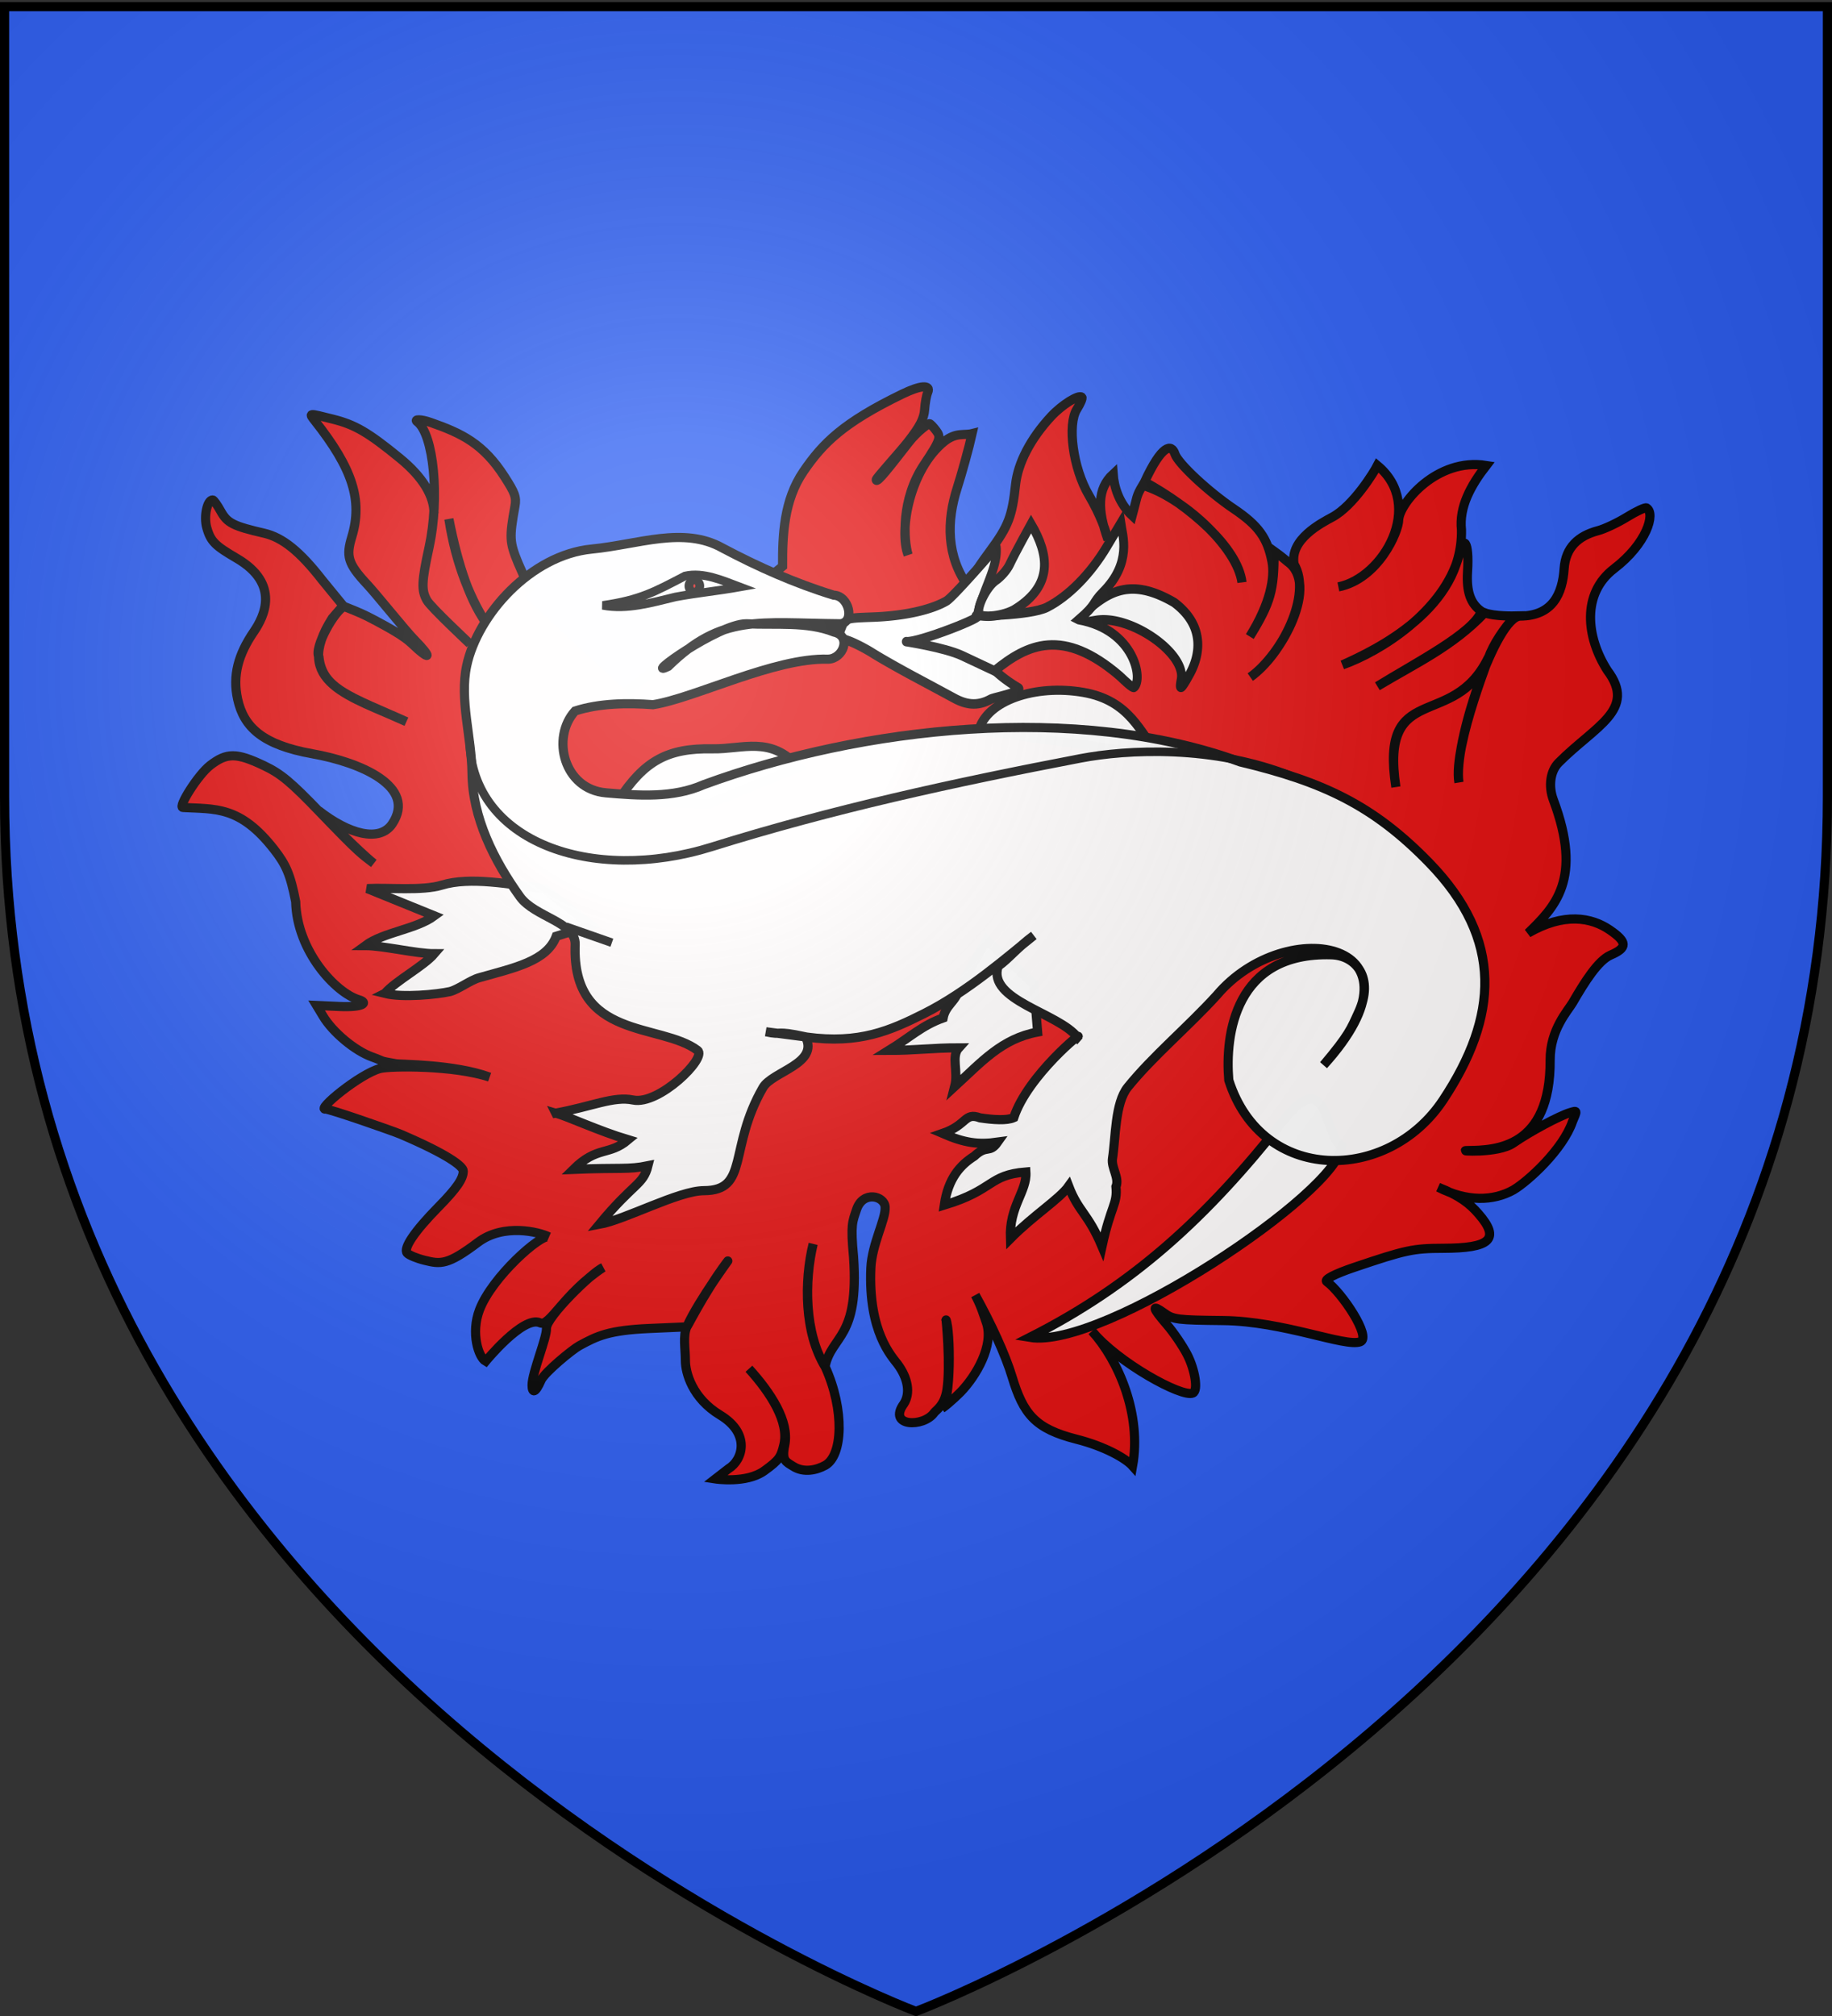
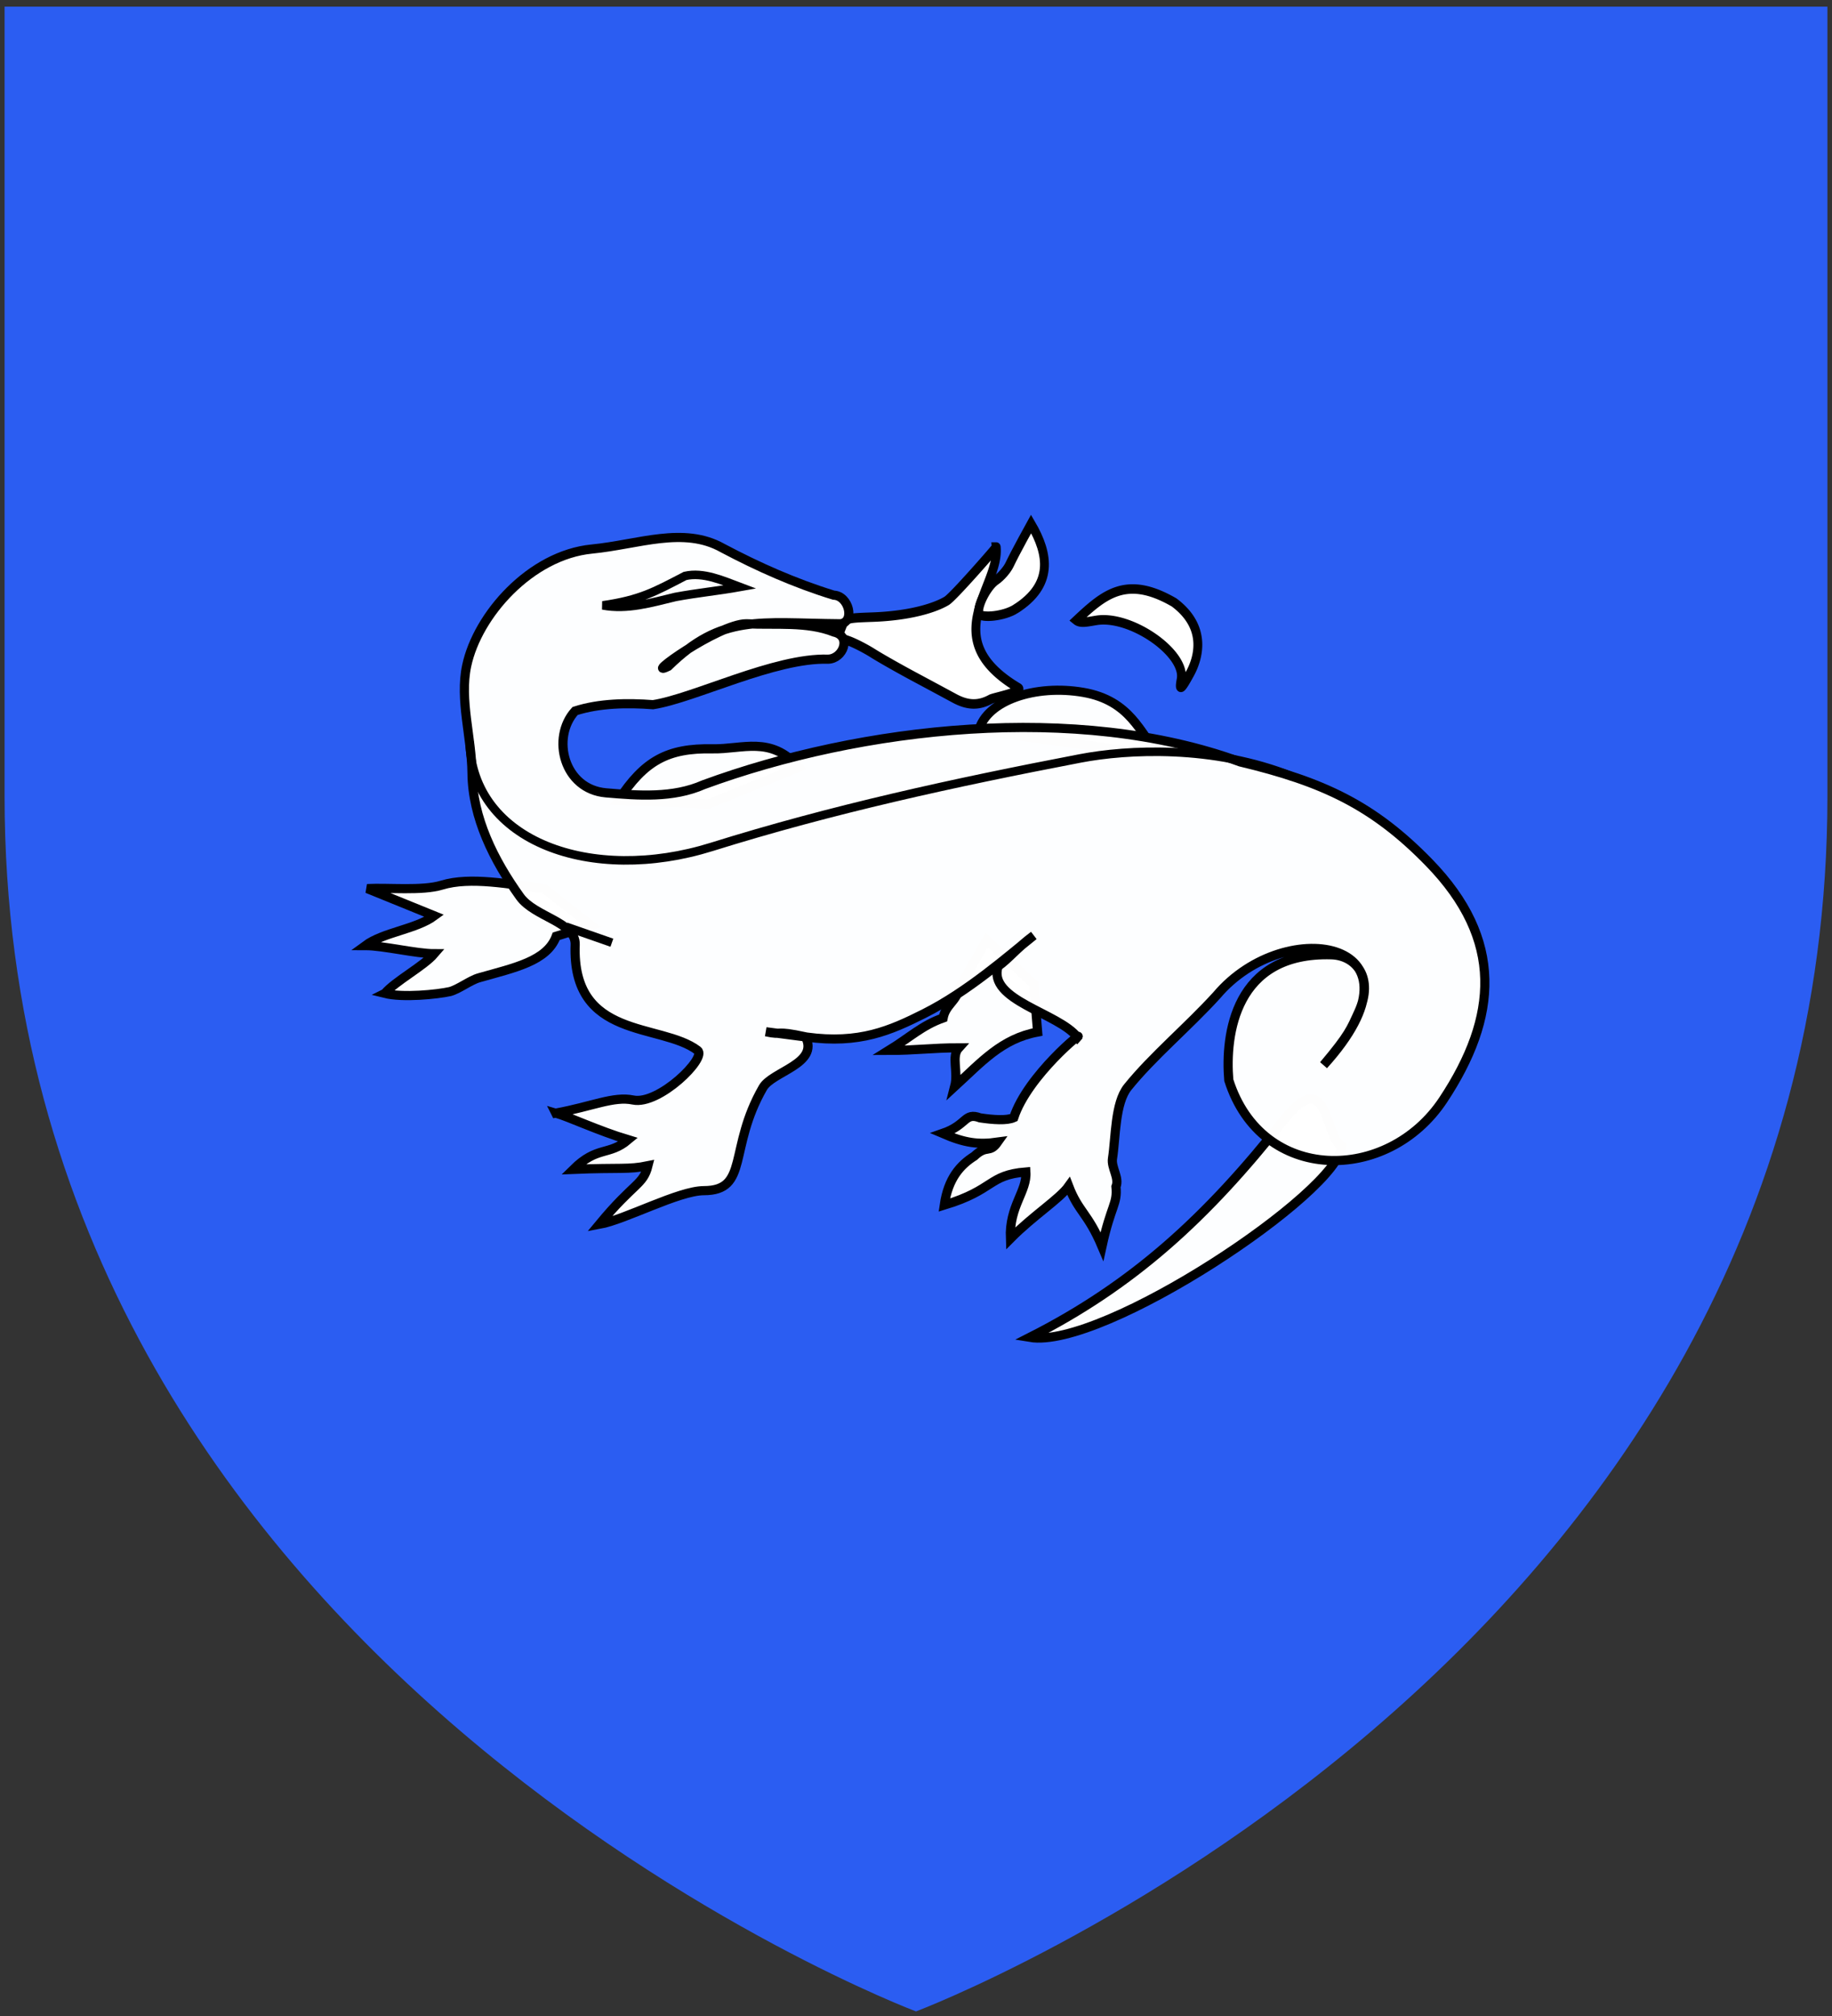
<svg xmlns="http://www.w3.org/2000/svg" xmlns:xlink="http://www.w3.org/1999/xlink" width="600" height="660" version="1.0">
  <rect width="100%" height="100%" fill="#333333" stroke="none" />
  <desc>Flag of Canton of Valais (Wallis)</desc>
  <defs>
    <radialGradient xlink:href="#b" id="c" cx="221.445" cy="226.331" r="300" fx="221.445" fy="226.331" gradientTransform="matrix(1.353 0 0 1.349 -77.63 -85.747)" gradientUnits="userSpaceOnUse" />
    <linearGradient id="b">
      <stop offset="0" style="stop-color:white;stop-opacity:.314" />
      <stop offset=".19" style="stop-color:white;stop-opacity:.251" />
      <stop offset=".6" style="stop-color:#6b6b6b;stop-opacity:.125" />
      <stop offset="1" style="stop-color:black;stop-opacity:.125" />
    </linearGradient>
  </defs>
  <g style="display:inline">
    <path d="M300 658.5s298.5-112.32 298.5-397.772V2.176H1.5v258.552C1.5 546.18 300 658.5 300 658.5" style="fill:#2b5df2;fill-opacity:1;fill-rule:evenodd;stroke:none;stroke-width:1px;stroke-linecap:butt;stroke-linejoin:miter;stroke-opacity:1" />
  </g>
-   <path d="m118.497 85.003-4.132-9.41c-2.781-6.783-2.856-8.306-.993-18.593.535-2.953-.09-4.401-3.426-9.594C103 36.596 96.015 33.22 85.739 29.625c-3.37-1.178-5.45-1.014-4.42-.25 5.43 4.022 7.432 24.975 3.94 41.031-2.491 11.449-2.596 14.17-.705 17.5 1.27 2.237 13.427 13.59 14.058 14.215m6.02-5.64c-5.356-8.172-10.508-19.658-12.906-35.231 3.012 15.302 7.136 27.781 13.205 35.325M86.844 59.35c.033-5.58-3.632-11.834-11.192-18.007C65.264 32.86 60.968 30.359 53.75 28.562c-8.097-2.014-8.04-2.163-5.795.688C60.16 44.746 63.552 55.07 59.93 67.094c-1.88 6.24-1.447 8.648 5.06 15.594 2.988 3.19 12.58 15.174 15.433 18.062 6.06 6.133 5.277 7.162-.928 1.219-2.64-2.528-7.721-5.268-11.816-7.469-4.17-2.21-5.383-2.677-10.182-4.594-3.009 1.011-10.152 13.578-8.332 16.533 1.13 10.422 10.305 12.942 28.644 21.164-18.15-8.344-37.802-12.723-24.283-33.884l3.554-4.125-6.884-8.406c-7.222-9.286-12.924-13.89-18.956-15.282-10.1-2.328-12.09-3.334-14.217-7.187C15.896 56.676 14.698 55 14.365 55c-1.796-.008-2.962 5.373-1.953 9.031 1.298 4.703 2.915 6.026 9.894 10.125 14.295 8.395 8.883 19.084 5.54 23.969-5.15 7.526-7.001 14.418-5.315 22.094 2.023 9.211 8.226 14.998 24.591 17.906 15.829 2.812 34.157 10.77 26.065 22.906-4.116 6.172-14.247 3.42-24.144-4.344 0 0 13.623 13.894 18.092 17.313-4.316-3.363-4.119-2.688-17.643-16.75-9.584-9.964-12.781-12.626-18.444-15.312-8.893-4.22-12.082-4.231-17.515-.032-3.947 3.05-10.632 13.686-8.934 13.781 10.517.594 18.7-.651 29.94 13.813 3.77 4.854 5.262 7.983 7.012 17.031.408 16.275 13.189 29.885 20.653 32.094 3.302.977 1.427 2.548-6.18 2.219l-7.621-.344 2.113 3.5c3.157 5.292 10.482 11.366 16.01 13.344 4.672 1.671 1.708 1.142 7.877 2.25 1.439.258 19.038.115 30.648 4.373-11.691-3.936-32.55-3.65-35.77-2.842-6.595 1.655-21.224 13.704-17.932 13.313 1.129-.135 21.978 7.119 24.623 8.25 15.448 6.601 20.461 10.496 20.461 12.03 0 2.532-2.172 5.686-8.165 11.782-7.745 7.877-11.559 13.481-10.214 15.063.562.661 3.144 1.739 5.731 2.375 5.21 1.28 7.469 1.651 17.451-5.875 8.435-6.36 20.11-3.37 23.215-1.813-2.625-.96-18.595 13.119-22.702 23.906-2.909 7.64-.307 15.528 2.017 16.844 0 0 12.347-15.105 17.826-12.597 3.112 1.425 7.77-9.636 20.598-18.09-3.443 1.421-18.702 16.314-18.507 19.906.164 3.044-4.714 14.487-4.707 18.594.004 2.54.972 2.865 2.945-1.625 1.142-2.598 10.262-10.07 12.552-11.313 5.819-3.158 9.538-5.032 22.927-5.625l12.168-.531c-.667 1.979 5.242-10.56 13.288-21.281 1.956-2.607-9.481 12.72-13.192 21.218-1.34 3.07-.48 7.164-.48 11.063 0 4 2.232 12.35 11.367 17.875 10.14 6.132 7.364 14.792 2.753 17.562l-4.322 3.344s10.137 1.582 16.01-2.625c5.098-3.653 5.509-4.674 6.436-8.531 1.803-7.503-4.284-16.978-11.431-24.906 7.106 7.825 13.323 17.254 11.719 25-1.064 5.136.377 5.417 2.754 6.937 3.481 2.226 7.703 1.236 10.502-.312 5.738-3.175 6.396-18.054.056-32.14-6.885-11.14-6.893-28.221-4.001-40.367-3.019 12.196-2.88 29.348 3.913 40.069 2.233-10.346 11.182-8.865 9.318-35.781-1.03-10.823-.322-11.567.96-15.469 2.095-6.372 9.167-4.54 9.383-.875.238 4.038-4.33 12.064-4.675 19.969-.908 20.966 6.943 29.017 8.741 31.437 3.466 4.663 4.254 9.575 2.082 12.969-5.525 7.557 6.426 7.858 9.926 2.938.587-.825 3.355-2.294 4.163-7.47 1.216-7.793-.251-23.25-.31-23.014 1.528 3.75 1.708 26.925-1.388 29.14 2.85-2.018 6.244-5.469 6.244-5.469 5.005-5.18 10.936-15.24 8.39-22.625-1.155-3.348-1.829-5.621-3.65-9.062 5.158 9.293 9.884 19.546 12.071 26.812 3.68 12.224 7.608 16.955 21.07 20.375 9.436 2.398 16.208 6.337 18.379 8.781 3.003-16.803-4.543-34.532-13.256-44.125 8.235 10.095 29.429 21.848 33.012 20.219 1.798-.817.697-7.644-1.889-12.625-1.483-2.857-4.48-7.258-6.66-9.781-4.78-5.533-5.078-6.814-.832-3.75 2.936 2.118 4.279 2.28 19.212 2.437 19.948.21 40.101 8.816 44.988 6.938 3.802-1.461-6.097-16.174-10.983-19.688-.94-.675 2.663-2.523 8.966-4.656 16.837-5.698 19.36-6.235 29.138-6.25 15.271-.024 18.996-2.868 11.496-11.406-2.775-3.159-5.953-5.781-13.065-8.563 9.475 4.812 18.047 4.53 24.592.875 4.894-2.883 16.302-13.37 19.372-22.437 1.55-3.622 1.573-3.615-.768-2.906-3.612 1.093-13.09 6.167-18.636 10-5.161 3.566-19.064 2.468-14.986 2.437 9.19-.069 27.179-.763 27.057-29.625-.041-9.958 5.86-16.188 7.365-18.781 3.874-6.673 8.312-13.805 12.456-15.594 5.522-2.384 5.454-4.28-.288-8.219-5.99-4.108-14.935-5.802-26.77 1.031 8.726-8.51 18.035-17.586 8.294-43.593-1.716-4.582-.982-9.498 1.73-12.219 12.024-12.067 25.682-17.287 15.945-30.187-6.964-10.912-8.462-25.16 2.21-33.313 10.703-8.178 13.64-18.06 10.63-19.875-.438-.264-3.32 1.071-6.404 2.969s-7.342 3.907-9.478 4.468c-6.399 1.682-10.631 5.42-11.11 12.438-.556 8.12-3.675 15.443-14.372 15.526-7.834.061-22.047 41.992-20.082 54.474-2.079-12.407 11.79-45.267 9.561-40.735-11.852 24.103-35.655 7.06-30.215 42.235-5.283-35.035 19.49-18.617 30.209-42.062 1.855-5.05 4.995-9.52 8.792-13.938 0 0-6.778.168-9.92-1.054-10.508 11.032-22.39 16.428-35.132 24.054 12.618-7.783 31.408-17.389 34.049-24.546-3.473-2.431-4.951-6.275-4.527-13.016.635-10.08-1.467-12.18-2.753-5.438-4.97 18.537-25.768 31.603-38.2 36 11.179-5 39.393-18.516 38.968-44.156-.818-7.524 2.993-14.502 8.133-21.125-16.135-2.608-28.422 12.378-28.69 17.75 0 3.852-6.663 19.386-19.756 22 14.794-2.98 28.504-26.742 12.776-39.75-1.072 2.091-7.812 13.16-14.762 16.906-3.615 1.949-14.041 7.307-12.52 15.438 5.968 9.91-3.997 29.589-14.345 36.937 10.423-7.33 22.755-30.406 12.185-37.79 0 0-2.01-1.756-4.404-3.46.054 12.838-1.091 16.844-7.94 27.969 6.787-10.923 8.25-19.393 7.268-24.5-1.494-7.772-4.421-11.84-12.488-17.281-8.38-5.654-18.299-14.896-19.308-18-1.114-3.424-4.267-3.038-9.923 9.139 14.68 8.002 30.446 21.335 31.889 32.923-1.558-11.648-19.808-28.156-32.533-31.781-2.195 3.678-1.706 3.595-3.426 9.937-4.34-4.05-5.939-9.473-6.244-13.656-5.241 4.828-5.155 11.756-1.697 21.5-.576-2.614-2.456-8.113-6.244-14.531-5.24-8.878-7.078-23.198-3.939-28.156 1.192-1.882 1.927-3.651 1.633-3.938-1-.976-6.531 2.472-10.086 6.313-6.722 7.261-10.857 15.23-11.623 22.312-1.124 10.383-2.32 13.512-8.261 21.594-3.08 4.189-5.313 7.197-7.173 11.875-7.27-10.021-7.174-21.544-3.65-32.469 1.33-4.125 3.866-13.215 4.867-17.719-2.702.677-5.17-.497-9.062 2.532-11.39 9.165-14.999 29.217-11.912 37.187-1.483-4.94-2.342-18.235 5.188-29.5 5.636-8.431 5.552-9.09 3.97-11.219-.91-1.224-1.89-2.232-2.177-2.25s-3.793 2.325-6.7 6.038c-5.785 7.386-10.72 13.902-10.72 12.306 0-.557 7.607-8.847 10.44-12.469 3.861-4.937 5.218-7.564 5.41-10.5.143-2.153.607-4.693 1.026-5.656.552-1.273-.07-1.858-1.57-1.75s-3.867.927-6.852 2.375c-19.196 9.316-25.92 15.976-32.308 25.344-6.386 9.365-6.87 20.687-6.82 31.031l-51.002 41.001" style="fill:#e20909;fill-opacity:1;stroke:#000;stroke-width:3;stroke-miterlimit:4;stroke-dasharray:none;stroke-opacity:1" transform="translate(55.292 108.666)" />
  <g style="fill:#fff;fill-opacity:1;stroke:#000;stroke-width:3.027;stroke-miterlimit:4;stroke-dasharray:none;stroke-opacity:1">
    <path d="M272.437 118.724c1.065-.547 11.55-2.42 9.32-3.66-28.207-15.695-6.117-32.183-7.472-44.886.175 0-14.65 15.916-16.971 17.2-4.307 2.385-12.983 4.757-25.225 5.167-9.407.315-9.411.316-10.679 3.33-1.245 2.961-1.201 3.039 2.36 4.214 1.995.659 5.74 2.443 8.32 3.964 2.582 1.522 8.905 4.873 14.052 7.447A4168 4168 0 0 1 260 118.458c4.543 2.3 8.317 2.381 12.437.266zM340.512 110.595c3.022-5.157 5.868-14.857-5.395-22.73-16.232-8.799-23.877-2.64-33.392 5.694 1.4 1.058 3.88.46 6.835.017 11.769-1.765 30.625 10.488 28.966 18.822-.767 3.855-.09 3.445 2.986-1.803z" style="fill:#fff;fill-opacity:1;stroke:#000;stroke-width:3.027;stroke-miterlimit:4;stroke-dasharray:none;stroke-opacity:1" transform="matrix(.958 0 0 1.026 63.504 107.084)" />
-     <path d="M302.543 93.356c6.329-5.125 4.345-5.12 8.22-8.758 10.033-9.415 6.74-18.08 6.117-22.044l-4.77 7.478c-5.567 8.725-13.1 15.865-20.418 19.351-5.89 2.806-26.478 2.813-24.127 2.723 4.228-.162-20.3 8.808-24.026 8.259-.844-.125 13.033 1.816 19.11 4.481l11.052 4.847c11.236-8.56 23.4-13.91 42.799 1.638 2.2 1.972 4.497 3.923 4.882 3.627 3.19-2.453.297-18.327-18.839-21.602z" style="fill:#fff;fill-opacity:1;stroke:#000;stroke-width:3.027;stroke-miterlimit:4;stroke-dasharray:none;stroke-opacity:1" transform="matrix(.958 0 0 1.026 63.504 107.084)" />
    <path d="M280.936 89.926c12.838-7.617 11.45-17.277 5.28-27.106l-2.928 4.988c-1.61 2.743-3.604 6.336-4.432 7.983-.827 1.647-2.93 3.897-4.671 5-3.184 2.015-6.82 8.907-5.676 10.758.834 1.35 8.396.77 12.427-1.623z" style="fill:#fff;fill-opacity:1;stroke:#000;stroke-width:3.027;stroke-miterlimit:4;stroke-dasharray:none;stroke-opacity:1" transform="matrix(.958 0 0 1.026 63.504 107.084)" />
  </g>
  <path d="M265.295 130.466c2.546-9.797 18.502-15.192 34.24-12.453 15.416 2.683 18.594 13.383 24.743 20.5zM147.257 153.343c8.492-12.967 16.079-17.14 30.793-16.857 9.866.19 19.072-4.372 28.226 6.02l-29.51 12.041zM365.086 258.1c-25.204 31.925-49.308 53.95-83.1 71.066 24.075 3.997 101.537-47.735 102.078-62.638-5.56-2.81-4.224-27-18.978-8.429zM70.746 216.558c5.892 1.47 17.156.33 21.341-.602 2.887-.777 6.535-3.67 9.524-4.52 11.573-3.29 22.236-5.406 25.27-13.589l11.395-3.565-15.396-12.04c-11.144-1.354-24.107-4.015-33.514-1.125-6.322 1.942-17.602.75-24.394 1.124 5.988 2.409 15.995 6.52 21.983 8.928-5.988 4.415-16.637 5.32-22.624 9.736 5.987 0 16.636 2.657 22.624 2.657-3.421 4.014-12.788 8.982-16.209 12.996zM258.88 214.752c-.855 4.415-4.432 5.424-5.288 9.84-6.842 2.407-10.963 6.415-17.806 10.63 8.553 0 14.385-.852 22.939-.852-2.566 2.81-.065 7.77-1.348 12.686 8.746-8.013 15.385-15.676 27.164-17.855l-1.283-15.653-15.397-14.45z" style="fill:#fff;fill-opacity:.99;fill-rule:evenodd;stroke:#000;stroke-width:3;stroke-linecap:butt;stroke-linejoin:miter;stroke-miterlimit:4;stroke-dasharray:none;stroke-opacity:1" transform="translate(55.292 108.666)" />
  <path d="M126.729 255.75c11.839-2.158 18.97-5.626 25.317-4.293 8.458 1.777 24.315-13.83 21.139-16.236-12.02-9.107-41.25-3.285-40.1-34.63.271-7.402-13.286-9.02-18.076-15.687-8.594-11.957-15.554-25.89-15.714-40.469-.128-11.708-4.126-23.94-1.743-35.152 3.535-16.636 20.928-36.244 40.975-38.198 15.316-1.493 30.034-7.536 42.83-.331 11.635 6.167 23.66 11.515 36.372 15.428 5.004.155 7.063 8.725 2.284 9.365-26.797-.22-38.848-3.307-56.448 13.941-8.898 4.286 16.417-13.95 25.579-13.941 9.512.482 19.87-.802 28.724 2.72 5.887 1.338 2.956 8.79-1.981 8.872-17.482-.545-43.781 12.798-57.305 14.898-8.386-.627-17.588-.501-25.536 2.068-7.914 8.737-3.686 25.612 10.126 26.79 10.647.908 21.943 1.77 31.989-2.668 51.698-19.007 122.31-26.96 175.73-7.452 27.176 6.498 43.612 14.217 61.852 32.962 24.564 25.245 22.566 50.567 4.63 77.672-18.157 27.436-59.434 27.54-70.223-6.445-1.252-14.78 1.906-42.002 33.618-41.049 8.081.248 14.022 7.614 8.911 18.749-2.536 5.526-3.054 7.368-11.477 17.374 36.777-40.496-12.128-49.924-34.996-22.873-9.388 10.333-21.008 19.992-29.156 30.097-4.193 5.201-3.91 16.38-4.99 23.348-.468 3.025 2.33 6.31 1.141 9.222.552 5.776-1.632 6.012-4.581 19.547-4.64-10.935-7.68-11.278-10.913-19.71-2.96 4.168-11.586 9.592-19.083 17.166-.428-10.679 5.495-15.398 5.068-21.82-12.407 1.022-10.197 5.848-26.724 10.848 1.276-8.808 5.277-13.147 9.83-16.02 4.14-3.912 4.934-.723 7.66-4.594-6.388.898-10.825.284-18.05-2.841 8.175-2.825 7.062-7.025 12.29-5.1 4.307.64 8.751.953 11.034-.08 4.536-13.843 23.527-29.127 20.884-26.286-6.178-8.021-29.587-12.098-26.017-23.253 3.556-2.509 6.124-5.993 11.677-10.088-8.248 6.583-21.487 18.326-35.943 25.58-10.983 5.511-21.147 10.048-38.49 7.665l-13.29-1.731c5.876 1.271 2.48-.61 12.959 1.653 4.545 8.822-10.885 11.338-13.931 16.633-11.435 19.88-4.478 33.707-19.363 33.735-8.24.015-25.734 9.496-34.24 11.032 11.355-13.736 14.367-12.834 15.952-19.189-6.562 1.346-8.948.539-24.449 1.188 7.853-7.758 11.622-4.36 17.965-9.696-9.72-2.907-19.44-7.517-23.717-8.721z" style="fill:#fff;fill-opacity:.99;fill-rule:evenodd;stroke:#000;stroke-width:3;stroke-linecap:butt;stroke-linejoin:miter;stroke-miterlimit:4;stroke-dasharray:none;stroke-opacity:1" transform="translate(55.292 108.666)" />
  <path d="M142.125 89.526c12.344-1.804 16.969-4.442 26.944-9.632 5.995-1.376 12.393 1.521 17.962 3.612-7.244 1.294-13.863 1.91-21.097 3.254-7.951 1.918-15.801 4.27-23.809 2.766zM98.502 134.078c.855 32.954 40.107 46.759 79.271 34.522 39.51-12.344 79.065-20.988 120.755-28.98 15.29-2.93 43.483-4.455 69.41 5.917" style="fill:none;fill-opacity:.75;fill-rule:evenodd;stroke:#000;stroke-width:2.8;stroke-linecap:butt;stroke-linejoin:miter;stroke-miterlimit:4;stroke-dasharray:none;stroke-opacity:1" transform="translate(55.292 108.666)" />
-   <path d="M-392.163 882.58a1.755 2.074 0 1 1 .062.031" style="fill:#e20909;fill-opacity:.99;fill-rule:evenodd;stroke:#000;stroke-width:2.876;stroke-linecap:round;stroke-linejoin:round;stroke-miterlimit:4;stroke-dasharray:none;stroke-dashoffset:0;stroke-opacity:1" transform="matrix(1.005 0 0 .943 620.815 -638.651)" />
  <path d="m130 194.69 15.1 5.275" style="fill:none;fill-opacity:.75;fill-rule:evenodd;stroke:#000;stroke-width:2.8;stroke-linecap:butt;stroke-linejoin:miter;stroke-miterlimit:4;stroke-dasharray:none;stroke-opacity:1" transform="translate(55.292 108.666)" />
  <g style="display:inline">
-     <path d="M300 658.5s298.5-112.32 298.5-397.772V2.176H1.5v258.552C1.5 546.18 300 658.5 300 658.5" style="opacity:1;fill:url(#c);fill-opacity:1;fill-rule:evenodd;stroke:none;stroke-width:1px;stroke-linecap:butt;stroke-linejoin:miter;stroke-opacity:1" />
-   </g>
-   <path d="M300 658.5S1.5 546.18 1.5 260.728V2.176h597v258.552C598.5 546.18 300 658.5 300 658.5z" style="opacity:1;fill:none;fill-opacity:1;fill-rule:evenodd;stroke:#000;stroke-width:3;stroke-linecap:butt;stroke-linejoin:miter;stroke-miterlimit:4;stroke-dasharray:none;stroke-opacity:1" />
+     </g>
</svg>